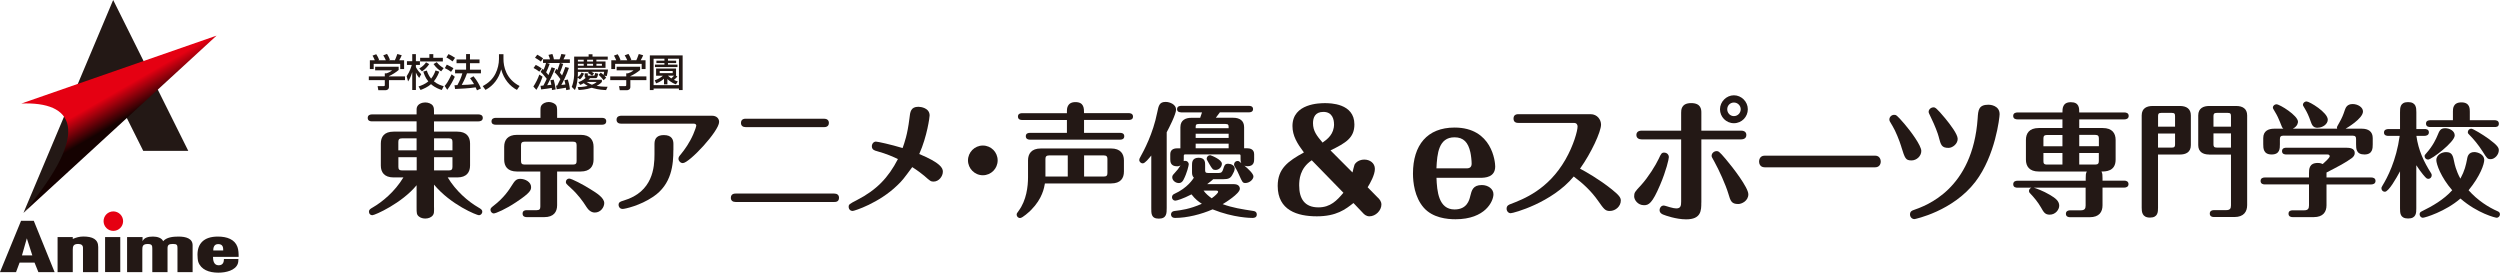
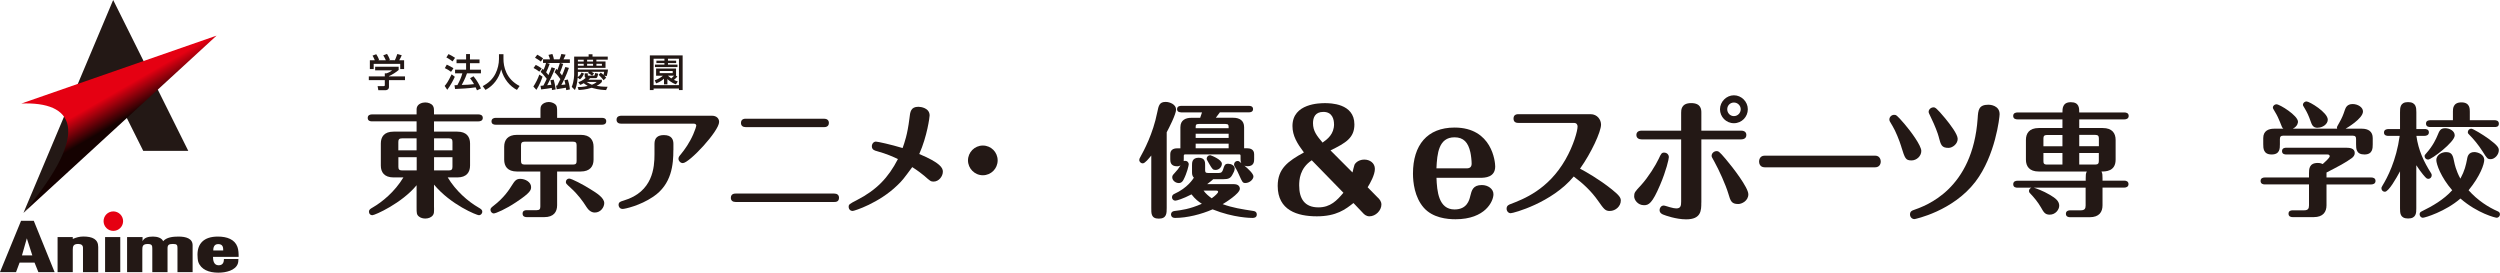
<svg xmlns="http://www.w3.org/2000/svg" id="_レイヤー_2" viewBox="0 0 528.39 57.63">
  <defs>
    <style>.cls-1{clip-path:url(#clippath);}.cls-2{fill:none;}.cls-2,.cls-3,.cls-4,.cls-5{stroke-width:0px;}.cls-3{fill:url(#_名称未設定グラデーション_5);}.cls-4{fill:#231815;}.cls-5{fill:#e50012;}</style>
    <clipPath id="clippath">
      <path class="cls-2" d="m4.52,21.88c10.71-.42,15.31,5.41.45,23.11L45.77,7.53,4.52,21.88Z" />
    </clipPath>
    <linearGradient id="_名称未設定グラデーション_5" x1="-588.64" y1="680.94" x2="-584.12" y2="680.94" gradientTransform="translate(-850.72 779.35) rotate(90) scale(1.29 -1.29)" gradientUnits="userSpaceOnUse">
      <stop offset="0" stop-color="#e50012" />
      <stop offset="1" stop-color="#150201" />
    </linearGradient>
  </defs>
  <g id="_レイヤー_1-2">
    <path class="cls-4" d="m91.74,43.85c0,1.1,0,1.29-.24,1.63-.31.45-.94.71-1.59.71-.44,0-.97-.1-1.36-.42-.5-.4-.5-.76-.5-1.91v-4.71c-3.08,3.77-8.79,6.34-9.37,6.34-.37,0-.7-.29-.7-.74s.29-.6.81-.91c1.96-1.13,4.64-3.3,6.47-6.34h-2.06c-1.99,0-2.71-1.1-2.71-2.51v-4.66c0-1.39.68-2.51,2.71-2.51h4.85v-2.17h-9.45c-.31,0-.88-.08-.88-.73s.59-.74.88-.74h9.45c0-1.13-.02-1.26.08-1.54.24-.71,1.12-.99,1.75-.99s1.33.26,1.61.7c.24.4.24.53.24,1.83h9.42c.31,0,.89.11.89.74s-.6.73-.89.73h-9.42v2.17h4.91c1.98,0,2.71,1.1,2.71,2.51v4.66c0,1.39-.71,2.51-2.71,2.51h-2.01c1.7,2.83,4.28,5.08,6.47,6.34.52.31.83.47.83.91s-.37.74-.7.74c-.44,0-5.9-2.17-9.5-6.47v4.84Zm-3.68-14.61h-3.08c-.63,0-.79.26-.79.76v1.78h3.86v-2.54Zm0,3.98h-3.86v2.04c0,.5.16.76.79.76h3.08v-2.8Zm3.68-1.44h3.89v-1.78c0-.5-.16-.76-.76-.76h-3.13v2.54Zm0,4.24h3.13c.6,0,.76-.26.76-.76v-2.04h-3.89v2.8Z" />
    <path class="cls-4" d="m112.25,39.53c0,.63-.13,1.2-3.16,3.2-2.19,1.47-4.31,2.38-4.73,2.38-.36,0-.7-.36-.7-.76,0-.34.21-.5.63-.84,2.27-1.73,3.39-3.51,3.89-4.32.57-.89.88-1.39,1.77-1.39,1.07,0,2.3.68,2.3,1.73m1.98-15.72c0-1.07,0-1.23.23-1.57.26-.39.89-.68,1.51-.68.42,0,.91.13,1.31.42.47.37.47.76.47,1.83v1.1h9.5c.31,0,.88.08.88.71,0,.68-.6.74-.88.74h-22.49c-.28,0-.88-.06-.88-.71s.62-.74.88-.74h9.47v-1.1Zm3.52,12.44v7.13c0,1.41-.73,2.51-2.71,2.51h-3.71c-.26,0-.88-.05-.88-.74s.6-.73.88-.73h2.11c.61,0,.76-.26.76-.76v-7.41h-4.93c-2.04,0-2.71-1.15-2.71-2.51v-2.73c0-1.41.73-2.51,2.71-2.51h13.46c2.01,0,2.72,1.12,2.72,2.51v2.73c0,1.39-.73,2.51-2.72,2.51h-4.98Zm4.12-5.53c0-.49-.13-.78-.76-.78h-10.23c-.6,0-.76.29-.76.78v3.3c0,.5.16.76.76.76h10.23c.62,0,.76-.26.76-.76v-3.3Zm2.03,12.94c-.73-1.15-1.8-2.62-3.26-3.93-.99-.91-1.04-.94-1.04-1.28,0-.42.34-.71.7-.71.52,0,3,1.31,4.41,2.2,1.41.86,3,1.86,3,2.99,0,.84-.73,1.99-1.99,1.99-.78,0-1.36-.52-1.83-1.26" />
    <path class="cls-4" d="m150.48,24.46c.94,0,1.51.56,1.51,1.31,0,1.94-6.32,8.7-7.67,8.7-.52,0-.92-.48-.92-.92,0-.34.18-.57.5-.94.83-1.02,1.83-2.41,2.63-4.24.34-.76.63-1.65.63-1.83,0-.03,0-.4-.52-.4h-15.34c-.52,0-.99-.21-.99-.84,0-.78.73-.84.99-.84h19.17Zm-8.16,7.26c0,3.01-.32,7.23-4.28,9.87-2.79,1.89-6,2.57-6.42,2.57-.68,0-.88-.55-.88-.84,0-.63.42-.73,1.1-.94,6.18-1.83,6.49-7.05,6.49-9.77v-2.2c0-1.24.65-1.86,1.99-1.86,1.69,0,2.01,1,2.01,1.86v1.31Z" />
    <path class="cls-4" d="m176.31,40.91c.57,0,1.02.26,1.02.89,0,.89-.73.89-1.02.89h-20.82c-.55,0-1.02-.23-1.02-.89,0-.89.84-.89,1.02-.89h20.82Zm-2.14-15.82c.55,0,1.02.26,1.02.89,0,.89-.84.89-1.02.89h-16.54c-.6,0-1.02-.26-1.02-.89,0-.89.81-.89,1.02-.89h16.54Z" />
    <path class="cls-4" d="m199.28,36.28c0,.97-.84,2.1-1.96,2.1-.6,0-.73-.13-1.98-1.23-.39-.34-1.41-1.12-2.53-1.83-1.88,2.54-2.09,2.83-3.16,3.85-3.84,3.74-9.08,5.42-9.45,5.42-.41,0-.83-.31-.83-.89,0-.5.18-.6,1.74-1.41,4.13-2.12,6.63-4.71,8.67-8.67-.89-.43-2.35-1.1-4.46-1.68-.44-.11-1.05-.29-1.05-1.02,0-.55.39-.99.86-.99.37,0,3.13.6,5.64,1.36.39-1.1,1.02-2.81,1.44-6.23.15-1.45.29-2.49,1.9-2.49.5,0,2.37.24,2.37,1.84,0,.29-.5,4.35-2.19,8.14,4.49,1.89,4.99,2.94,4.99,3.75" />
    <path class="cls-4" d="m210.86,33.9c0,1.73-1.39,3.14-3.13,3.14s-3.14-1.44-3.14-3.14,1.39-3.14,3.14-3.14,3.13,1.41,3.13,3.14" />
-     <path class="cls-4" d="m217.28,33.9c0-1.36.68-2.52,2.71-2.52h14.85c1.98,0,2.71,1.13,2.71,2.52v2.36c0,1.39-.68,2.51-2.71,2.51h-13.99c-.16.89-.52,3.19-2.92,5.61-.42.42-1.83,1.7-2.32,1.7-.45,0-.73-.34-.73-.71,0-.26.06-.31.42-.81,1.65-2.23,1.98-5.14,1.98-7.1v-3.56Zm8.22-5.81v-2.73h-9.47c-.28,0-.88-.05-.88-.74,0-.62.58-.7.88-.7h9.47v-.45c0-.42,0-1.89,1.8-1.89s1.82,1.29,1.82,2.33h9.47c.28,0,.88.08.88.73s-.57.71-.88.71h-9.47v2.73h7.62c.28,0,.88.05.88.71s-.58.73-.88.73h-19.05c-.29,0-.88-.08-.88-.73s.58-.71.88-.71h7.8Zm.19,4.76h-3.97c-.57,0-.76.26-.76.74v3.72h4.72v-4.46Zm3.44,4.46h4.2c.55,0,.73-.24.73-.73v-2.99c0-.47-.16-.74-.73-.74h-4.2v4.46Z" />
    <path class="cls-4" d="m243.32,32.88c-.47.57-1.3,1.65-1.8,1.65-.36,0-.73-.32-.73-.71,0-.19.05-.34.21-.6.73-1.31,2.69-4.92,3.58-9.43.31-1.52.47-2.25,1.8-2.25.86,0,2.19.53,2.19,1.62,0,.99-1.54,3.98-1.98,4.79v15.98c0,1.15,0,2.28-1.67,2.28s-1.59-1.15-1.59-2.28v-11.05Zm6.29-9.14c-.29,0-.83-.08-.83-.68s.57-.68.83-.68h14.4c.26,0,.83.06.83.68s-.6.68-.83.68h-6.18c-.24.31-.63.84-.86,1.15h3.68c1.33,0,2.3.58,2.3,1.99v4.46h.65c.55,0,1.47.16,1.47,1.26v.99c0,.5,0,1.55-1.41,1.55-.31,0-.47-.08-.65-.13.81.68,1.91,1.7,1.91,2.28,0,.63-.81,1.39-1.7,1.39-.58,0-.65-.19-1.33-1.7-.42-.97-.68-1.36-.94-1.81-.1-.18-.13-.26-.13-.39,0-.44.34-.76.73-.76.26,0,.31.05.81.45-.16-.29-.16-.6-.16-.87v-.63c0-.26-.05-.34-.31-.34h-11.35c-.31,0-.34.11-.34.34v.63c0,.29,0,.32-.02.45.13-.05.21-.05.31-.05.5,0,.76.4.76.71,0,.23-.36,1.86-1.12,3.3-.18.34-.44.68-.99.68-.7,0-1.38-.56-1.38-1.21,0-.34.1-.47.49-.89.68-.76.76-.84,1.26-1.63-.16.08-.37.19-.73.19-1.44,0-1.44-1.05-1.44-1.55v-.99c0-.92.63-1.26,1.47-1.26h.67v-4.46c0-1.54,1.15-1.99,2.3-1.99h1.88c0-.06.26-.74.39-1.15h-4.41Zm11.25,15.19c.83,0,1.19.47,1.19.97,0,1.04-3.2,2.99-3.63,3.25,2.09.76,3.97,1.05,6.5,1.44.21.03.71.13.71.76,0,.71-.73.71-.91.71-.26,0-3.94,0-8.43-1.81-2.37,1.04-5.4,1.81-7.93,1.81-.81,0-.86-.6-.86-.73,0-.16.05-.65.76-.74,1.46-.18,3.18-.39,5.76-1.52-.68-.42-1.43-1-2.19-1.99-1.8.94-3.16,1.33-3.42,1.33-.39,0-.7-.31-.7-.71,0-.32.15-.57.47-.71,2.85-1.28,3.99-3.19,4.15-3.43-.39-.4-.39-.81-.39-1.31v-1.34c0-.54,0-1.57,1.41-1.57s1.36,1.05,1.36,1.57v1c0,.42.03.66.68.66h2.14c.65,0,.81-.27.97-.73.28-.89.37-1.23,1.07-1.23.6,0,1.39.34,1.39,1.02,0,.42-.31.99-.42,1.17-.44.87-.83,1.08-2.09,1.08h-2.03c-.29.26-.6.53-1.28,1.04h5.74Zm-7.47-12.73c-.68,0-.68.23-.68.89h6.97c0-.65,0-.89-.68-.89h-5.61Zm6.29,2.07h-6.97v.89h6.97v-.89Zm-6.97,3.07h6.97v-.97h-6.97v.97Zm1.67,8.95c.47.65,1.07,1.16,1.72,1.62.71-.5,1.36-1.12,1.36-1.36,0-.26-.28-.26-.42-.26h-2.66Zm1.39-7.49c.1,0,2.48.89,2.48,1.81,0,.68-.6,1.31-1.33,1.31-.57,0-.68-.16-1.33-1.26-.5-.87-.55-.94-.55-1.12,0-.42.34-.73.73-.73" />
    <path class="cls-4" d="m430.9,36.25c-1.98,0-2.71-1.1-2.71-2.51v-4.16c0-1.36.67-2.52,2.71-2.52h5.01v-1.83h-9.52c-.34,0-.89-.1-.89-.73s.58-.73.89-.73h9.52c0-.81,0-2.17,1.77-2.17s1.78,1.23,1.78,2.17h9.57c.32,0,.88.1.88.73s-.6.73-.88.73h-9.57v1.83h4.98c1.98,0,2.71,1.1,2.71,2.52v4.16c0,2.51-2.14,2.51-3,2.51.23.37.23.84.23,1.44v.49h4.6c.34,0,.89.11.89.74s-.61.73-.89.73h-4.6v3.74c0,1.39-.68,2.52-2.71,2.52h-4.15c-.34,0-.88-.1-.88-.73s.59-.73.88-.73h2.27c.83,0,1.02-.37,1.02-1.02v-3.77h-10.96c.5.16,1.93.65,3.4,1.52,1.2.71,1.98,1.31,1.98,2.3,0,.81-.78,1.89-2.01,1.89-.99,0-1.28-.52-1.85-1.54-.65-1.13-1.49-2.12-2.19-2.86-.16-.16-.34-.31-.34-.62,0-.27.16-.53.5-.68h-2.94c-.34,0-.89-.08-.89-.73s.58-.74.89-.74h14.43v-.52c0-.58,0-1.05.23-1.42h-10.15Zm.99-5.34h4.02v-2.38h-3.26c-.62,0-.76.26-.76.76v1.63Zm4.02,3.87v-2.44h-4.02v1.68c0,.47.07.76.76.76h3.26Zm3.55-6.26v2.38h4.15v-1.63c0-.5-.16-.76-.75-.76h-3.39Zm4.15,3.82h-4.15v2.44h3.39c.6,0,.75-.26.75-.76v-1.68Z" />
-     <path class="cls-4" d="m456.11,43.9c0,.87,0,2.09-1.7,2.09s-1.75-1.28-1.75-2.09v-19.51c0-1.55,1.13-1.99,2.3-1.99h5.79c1.33,0,2.3.57,2.3,1.99v6.28c0,1.55-1.12,1.99-2.3,1.99h-4.64v11.24Zm3.6-17.13v-2.23c0-.5-.13-.68-.68-.68h-2.24c-.58,0-.67.23-.67.68v2.23h3.6Zm-3.6,1.44v2.99h2.92c.6,0,.68-.26.68-.68v-2.3h-3.6Zm10.8,4.45c-1.33,0-2.3-.58-2.3-1.99v-6.28c0-1.55,1.15-1.99,2.3-1.99h5.74c1.33,0,2.3.57,2.3,1.99v18.96c0,1.36-.68,2.52-2.71,2.52h-4.31c-.34,0-.88-.1-.88-.73s.57-.73.88-.73h2.59c.83,0,1.01-.37,1.01-1.02v-10.71h-4.62Zm4.62-5.89v-2.23c0-.5-.13-.68-.68-.68h-2.32c-.58,0-.7.23-.7.68v2.23h3.7Zm-3.7,1.44v2.3c0,.47.13.68.7.68h3v-2.99h-3.7Z" />
    <path class="cls-4" d="m478.68,38.98c-.34,0-.89-.1-.89-.74s.58-.73.89-.73h9.34v-.84c0-.89,0-2.23,1.85-2.23.55,0,.84.13,1.05.23.44-.39,1.48-1.31,1.48-1.65,0-.03,0-.37-.47-.37h-8.72c-.31,0-.89-.07-.89-.7,0-.68.6-.73.89-.73h12.63c.81,0,1.85.1,1.85,1.13,0,.49-.32.81-.57,1.02-1.38,1.02-2.82,1.76-5.4,3.09v1.05h9.47c.32,0,.89.1.89.73s-.6.74-.89.74h-9.47v4.4c0,1.39-.7,2.51-2.71,2.51h-4.44c-.31,0-.88-.08-.88-.73s.59-.71.88-.71h2.43c.83,0,1.02-.39,1.02-1.05v-4.42h-9.34Zm15.29-11.79c-.02-.08-.05-.16-.05-.26s.05-.21.47-.94c.63-1.1.87-1.73,1.21-2.75.16-.44.44-1.25,1.64-1.25,1.1,0,2.19.68,2.19,1.57,0,1.52-3.52,3.56-3.68,3.64h3.44c1.34,0,2.3.57,2.3,1.99v1.28c0,.84,0,2.18-1.75,2.18s-1.77-1.21-1.77-2.18v-1.04c0-.5-.13-.76-.76-.76h-14.59c-.6,0-.75.26-.75.76v1.04c0,.92,0,2.18-1.75,2.18s-1.77-1.31-1.77-2.18v-1.28c0-1.54,1.12-1.99,2.3-1.99h1.96c-.26-.18-.31-.34-.78-1.55-.24-.57-.5-1.2-.97-1.96-.42-.71-.47-.79-.47-.95,0-.39.36-.7.76-.7.68,0,4.54,2.38,4.54,3.69,0,.08,0,.94-1.1,1.47h9.39Zm-4.1-.18c-1.02,0-1.23-.6-1.54-1.47-.37-1.05-.7-1.76-1.12-2.47-.42-.71-.47-.76-.47-.92,0-.39.36-.71.76-.71.62,0,4.49,2.33,4.49,3.85,0,.97-1.12,1.7-2.11,1.7" />
    <path class="cls-4" d="m512.47,27.27c.28,0,.89.05.89.7s-.63.74-.89.74h-1.75c.42,3.07,1.57,5.47,3.11,7.91.1.16.13.26.13.42,0,.44-.34.76-.7.76-.13,0-.29-.05-.37-.1-.23-.13-1.15-1.18-2.19-2.78v9.12c0,.94,0,2.14-1.72,2.14s-1.72-1.17-1.72-2.14v-7.83c-.78,1.44-2.4,4.32-3.21,4.32-.41,0-.72-.34-.72-.73,0-.21.08-.31.21-.55,1.02-1.67,2.92-5.24,3.65-10.53h-2.43c-.31,0-.89-.08-.89-.71s.6-.73.89-.73h2.5v-3.56c0-.92,0-2.14,1.7-2.14s1.75,1.18,1.75,2.14v3.56h1.77Zm8.97,6.28c.08-.44.29-1.41,1.51-1.41.78,0,2.11.52,2.11,1.65,0,.87-.8,3.35-3.31,6.42,1.93,2.17,4.23,3.61,6.16,4.45.19.08.47.24.47.63,0,.36-.28.73-.71.73-.21,0-3.99-.89-7.64-4.06-3.16,2.75-7.51,4.06-7.93,4.06s-.7-.37-.7-.73c0-.23.1-.45.37-.58,2.4-1.18,4.72-2.51,6.52-4.5-2.39-2.75-3.36-5.51-3.36-6.39,0-1.02,1.07-1.67,2.06-1.67,1.3,0,1.46.75,1.75,2.2.02.13.34,1.73,1.28,3.41.93-1.73,1.15-2.8,1.43-4.2m-9-.54c0-.24.11-.34.34-.6,1.44-1.6,2.14-3.17,2.4-3.82.39-.95.6-1.5,1.62-1.5.91,0,2.01.55,2.01,1.52,0,1.42-4.91,5.11-5.63,5.11-.42,0-.73-.34-.73-.7m5.98-7.62v-1.83c0-.58,0-1.94,1.8-1.94s1.77,1.39,1.77,1.94v1.83h5.25c.26,0,.89.05.89.74s-.6.7-.89.7h-13.62c-.28,0-.89-.05-.89-.73,0-.63.58-.71.89-.71h4.8Zm7.96,8.23c-.66,0-.76-.16-1.7-1.65-.86-1.36-1.88-2.59-2.85-3.56-.13-.13-.26-.23-.26-.5,0-.39.32-.73.73-.73.37,0,2.45,1.26,3.68,2.15,1.96,1.44,2.14,1.91,2.14,2.41,0,.94-.86,1.89-1.75,1.89" />
    <path class="cls-4" d="m291.23,41.78c.29.29.74.75.74,1.45,0,1.24-1.21,2.49-2.53,2.49-.7,0-1.13-.43-1.39-.72l-1.99-2.09c-1.68,1.33-3.6,2.81-7.73,2.81s-8.28-1.27-8.28-6.43c0-3.65,2.16-5.21,5.54-7.07-1.39-1.85-2.42-3.5-2.42-5.58,0-4.81,5.83-4.84,6.86-4.84s6.23,0,6.23,4.49c0,2.84-1.79,3.9-5.05,5.5l4.65,4.66c.05-.23.35-1.51.43-1.65.35-.63,1.15-1.07,2.08-1.07,1.12,0,2.22.7,2.22,1.97s-1.01,3.04-1.53,3.88l2.16,2.2Zm-13.99-7.9c-2.54,1.7-2.65,4.16-2.65,5.32,0,2.81,1.16,4.63,4.07,4.63,2.54,0,3.92-1.47,5.28-3.09l-6.69-6.86Zm4.71-7.65c0-.95-.32-2.58-2.25-2.58-1.76,0-2.19,1.22-2.19,2.38,0,1.65.78,2.64,2.02,4.11,1.07-.75,2.43-1.8,2.43-3.91" />
    <path class="cls-4" d="m303.61,37.58c.1,2.83.44,6.69,3.82,6.69,2.62,0,3.12-1.96,3.32-2.83.3-1.2.56-2.33,2.45-2.33,1.29,0,2.45.8,2.45,1.94,0,1.46-1.69,5.29-8.02,5.29-1.79,0-4.8-.29-6.7-2.43-1.96-2.23-2.29-5.39-2.29-7.23,0-6.02,3.02-9.72,8.79-9.72,7.96,0,8.59,7.29,8.59,8.22,0,2.33-2.19,2.4-3.15,2.4h-9.26Zm6.4-2c.7,0,1.03-.34,1.03-1s-.13-1.8-.27-2.4c-.46-2.06-1.42-3.16-3.35-3.16-3.35,0-3.68,3.43-3.82,6.56h6.4Z" />
    <path class="cls-4" d="m320.99,25.98c-.32,0-1.1,0-1.1-.92s.78-.93,1.1-.93h15.18c1.47,0,2.22,1.22,2.22,2.2,0,1.5-2.05,5.96-4.44,9.32,1.04.54,3.92,2.14,6.75,4.4,1.55,1.25,1.87,1.74,1.87,2.34,0,1.16-1.07,2.2-2.34,2.2-.95,0-1.24-.4-2.48-2.17-1.41-2-3.09-3.59-5.13-5.12-4.61,5.56-12.75,7.76-13.33,7.76-.46,0-.86-.41-.86-.96,0-.67.52-.84.78-.95,2.8-1.07,7.99-3.04,11.65-9.41,1.76-3.07,2.57-6.11,2.57-7.01,0-.37-.2-.75-.75-.75h-11.68Z" />
    <path class="cls-4" d="m346.86,39.12c1.55-1.71,3.06-4.17,3.72-5.56.49-1.07.61-1.31,1.18-1.31.41,0,.96.32.96.96,0,.4-.55,2.84-1.85,5.88-1.67,3.94-2.42,4.28-3.4,4.28-1.33,0-2.08-1.15-2.08-1.85,0-.81.12-.96,1.47-2.4m12.72,3.71c0,1.62,0,3.53-3.2,3.53-2.14,0-4.44-.84-4.73-.96-.26-.09-.89-.32-.89-1.01,0-.35.26-.95.89-.95.18,0,1.04.29,1.27.35.58.17,1.07.26,1.36.26.93,0,1.04-.54,1.04-1.45v-13.14h-8.34c-.58,0-1.12-.26-1.12-.93,0-.14,0-.92,1.12-.92h8.34v-3.79c0-.55,0-2.03,2.11-2.03s2.16,1.36,2.16,2.03v3.79h8.39c1.12,0,1.12.78,1.12.92,0,.84-.78.93-1.12.93h-8.39v13.38Zm5.71-1.92c-.58-1.91-1.94-4.92-2.98-6.8-.49-.87-.55-.95-.55-1.18,0-.55.52-.99,1.04-.99.38,0,.52,0,1.94,1.68,1.53,1.8,4.78,6.03,4.78,7.44s-1.41,2.06-2.13,2.06c-1.44,0-1.64-.64-2.1-2.2m4.12-17.83c0,1.59-1.27,2.95-2.94,2.95s-2.94-1.36-2.94-2.95,1.36-2.95,2.94-2.95,2.94,1.33,2.94,2.95m-4.35,0c0,.76.58,1.45,1.41,1.45s1.44-.69,1.44-1.45-.63-1.42-1.44-1.42-1.41.64-1.41,1.42" />
    <path class="cls-4" d="m396.33,32.9c1.01,0,1.18.93,1.18,1.22,0,.72-.43,1.24-1.18,1.24h-23.36c-1.01,0-1.18-.86-1.18-1.21,0-.24.09-1.25,1.18-1.25h23.36Z" />
    <path class="cls-4" d="m401.84,30.96c-.37-1.22-1.24-3.36-1.82-4.29-.63-1.04-.69-1.13-.69-1.42,0-.5.43-.98,1.01-.98.41,0,.52,0,2.17,1.91,1.3,1.51,3.57,4.57,3.57,5.73,0,1.1-1.01,2-2.08,2-1.24-.03-1.36-.35-2.17-2.95m20.8-6.83c0,.67-.89,8.77-5.13,14.3-4.76,6.22-12.78,7.88-12.86,7.88-.58,0-.95-.49-.95-.99,0-.67.49-.84.83-.95,2.54-.9,12.43-4.34,13.47-19.34.11-1.77.2-2.9,2.31-2.9.32,0,2.33.15,2.33,2m-12.83,4.92c-.23-.9-.87-2.55-1.59-4.02-.49-1.04-.58-1.19-.58-1.39,0-.52.49-.95,1.04-.95.32,0,.6.09,2.48,2.35,1.04,1.27,2.62,3.33,2.62,4.31,0,1.1-1.12,1.91-1.93,1.91-1.47,0-1.62-.63-2.05-2.2" />
    <path class="cls-4" d="m84.26,14.12v.67c-.45.41-1.42,1.04-2.05,1.29v.07h3.39v.79h-3.39v1.45c0,.58-.57.67-.66.67h-1.59l-.15-.86h1.3c.22,0,.22-.11.22-.26v-1.01h-3.38v-.79h3.38v-.64h.36c.29-.08.84-.32,1.19-.64h-3.59v-.75h4.97Zm-5.04-1.38c-.17-.43-.37-.79-.48-.99l.78-.29c.22.31.47.78.6,1.21l-.18.06h0s1.61.01,1.61.01c-.2-.46-.36-.74-.55-1.04l.8-.31c.17.26.49.86.61,1.26l-.27.07h0s1.31.01,1.31.01c.1-.19.22-.42.53-1.32l.93.27c-.18.43-.29.64-.53,1.05h1.03v1.86h-.82v-1.09h-5.61v1.09h-.81v-1.86h1.05Z" />
-     <path class="cls-4" d="m85.95,16.11c.68-.98.99-2.06,1.08-2.39h-1.02v-.78h1.12v-1.5h.77v1.5h.85v.78h-.85v.47c.36.7.85,1.21,1.12,1.5l-.42.78c-.37-.46-.47-.65-.69-1.11h-.01v3.66h-.77v-3.73h-.02c-.3,1.02-.63,1.56-.86,1.92l-.3-1.1Zm6.89-.97c-.15.4-.43,1.18-1.13,2.05.76.64,1.54.88,2.07,1.02l-.4.81c-.47-.15-1.39-.45-2.28-1.23-.73.63-1.52.96-2.21,1.23l-.43-.75c.55-.18,1.34-.46,2.07-1.06-.67-.82-.91-1.61-1.06-2.08l.75-.22c.1.32.31,1,.9,1.71.42-.53.7-1.05.93-1.73l.79.25Zm-2.13-1.59c-.37.58-.91,1.14-1.52,1.53l-.58-.6c.87-.5,1.22-.99,1.43-1.3l.68.37Zm.05-2.11h.82v.78h2.02v.77h-4.8v-.77h1.95v-.78Zm1.54,1.7c.5.6.88.9,1.47,1.26l-.53.68c-.46-.29-.98-.66-1.61-1.54l.68-.4Z" />
    <path class="cls-4" d="m96.13,16.22c-.29.66-.95,1.93-1.6,2.76l-.55-.82c.37-.41.71-.85,1.47-2.45l.68.52Zm-1.7-2.56c.64.29,1,.51,1.41.77l-.51.75c-.45-.34-.89-.59-1.31-.78l.41-.74Zm.38-2.22c.33.15,1.08.56,1.37.78l-.53.76c-.39-.31-.48-.36-1.31-.85l.46-.7Zm3.89,4.06c-.37,1.13-1.01,2.27-1.11,2.45,1.1-.03,1.59-.04,2.6-.17-.18-.31-.36-.62-.84-1.25l.73-.41c.73.85,1.28,1.89,1.57,2.58l-.84.39c-.1-.24-.18-.41-.28-.63-1.16.2-3.53.32-4.35.35l-.12-.8c.12,0,.54-.02.61-.02.53-.98.82-1.64,1.05-2.49h-1.54v-.78h2.33v-1.36h-2.02v-.79h2.02v-1.14h.82v1.14h2.02v.79h-2.02v1.36h2.32v.78h-2.96Z" />
    <path class="cls-4" d="m105.47,11.46h.94v1c0,1.62.53,4.23,3.41,5.72l-.56.82c-1.48-.75-2.78-2.26-3.32-4.31h-.02c-.49,1.94-1.7,3.47-3.31,4.31l-.59-.81c1.17-.58,2.16-1.5,2.73-2.69.44-.89.71-2.02.71-3.01v-1.03Z" />
    <path class="cls-4" d="m114.67,16.2c-.17.52-.64,1.78-1.3,2.79l-.64-.7c.41-.58,1-1.74,1.26-2.53l.68.44Zm-1.44-2.49c.27.13.76.38,1.27.78l-.51.66c-.3-.24-.76-.55-1.22-.78l.47-.66Zm.32-2.15c.36.18.94.55,1.24.77l-.48.68c-.37-.29-.79-.56-1.23-.81l.47-.64Zm4.04,3c.12.11.16.15.23.23.36-.97.39-1.09.51-1.48h-2.71s.56.18.56.18c-.15.49-.62,1.55-.75,1.79.18.19.32.36.48.59.32-.72.51-1.2.67-1.65l.74.24c-.44,1.19-1.4,3.07-1.67,3.55.22-.03.57-.06.88-.09-.11-.6-.16-.8-.2-.97l.7-.12c.21.75.3,1.24.41,2.07l-.78.13-.04-.45c-.37.07-1.65.27-2.25.32l-.13-.76c.1-.01.51-.05.61-.06.28-.48.57-1.14.7-1.42-.14-.18-.82-1.07-1.29-1.47l.42-.65c.07.06.16.14.22.21.25-.54.39-1.03.51-1.45h-.64v-.76h1.47c-.07-.29-.1-.35-.32-.94l.83-.19c.19.45.28.93.32,1.13h1.19c.16-.36.27-.74.38-1.13l.9.14c-.05.15-.18.48-.45.99h1.35v.76h-2.07s.66.21.66.21c-.13.4-.51,1.49-.69,1.86.1.12.23.26.45.57.17-.38.52-1.21.69-1.78l.76.19c-.47,1.48-1.3,3.06-1.6,3.61.25-.03.75-.09.86-.1-.09-.5-.15-.69-.22-.9l.73-.15c.13.4.36,1.22.44,2.09l-.78.15c-.02-.2-.03-.33-.06-.51-.28.06-1.61.26-1.93.32l-.16-.76s.16-.02.25-.02c.15-.28.38-.74.67-1.36-.22-.35-.81-1.08-1.23-1.45l.36-.7Z" />
    <path class="cls-4" d="m124.49,15.19h-2.35v.5c0,.18-.02.4-.03.6.51-.35.66-.67.8-.97l.53.24c-.09.19-.39.85-.86,1.22l-.48-.38c-.15,1.57-.39,2.19-.59,2.62l-.67-.66c.51-1.23.51-2.53.51-2.71v-3.69h3.06v-.49h.82v.49h3.22v.65h-2.4v.38h1.93v1.35h-5.85v.35h6.37c-.02.22-.04.59-.26,1.4l-.5-.11h-.02c.26.25.3.3.39.45l-.53.52c-.4-.5-.65-.77-1.06-1.14l.44-.45c.18.11.27.17.61.47.04-.15.08-.36.12-.65h-2.65v.02c.31.16.35.18.51.3l-.39.49c-.25-.19-.61-.42-.89-.57l.2-.24Zm.22,1.34c-.08.09-.15.15-.33.32h2.83v.46c-.17.2-.44.5-1.11.83h0c.55.1,1.18.19,2.32.2l-.32.7c-.57-.02-1.6-.08-2.71-.4-.05-.01-.28-.09-.31-.09h-.02c-1.25.41-2.32.45-2.76.47l-.21-.61c.4,0,1.11-.02,2.13-.25-.48-.27-.71-.46-.84-.58-.35.22-.55.28-.76.36l-.39-.58c.27-.09.84-.26,1.56-.89-.15-.09-.21-.19-.21-.3v-.67h.65v.34c0,.11,0,.15.1.15h1.17c.19,0,.22-.15.29-.56l.63.14c-.12.85-.29.95-.55.95h-1.17Zm-2.57-3.52h1.23v-.39h-1.23v.39Zm0,.88h1.23v-.41h-1.23v.41Zm1.83,3.43h0c.59.38.97.52,1.14.59.63-.26.85-.44,1.01-.59h-2.15Zm.12-4.31h1.26v-.39h-1.26v.39Zm0,.88h1.26v-.41h-1.26v.41Zm1.97,0h1.16v-.41h-1.16v.41Z" />
-     <path class="cls-4" d="m135.29,14.12v.67c-.45.41-1.42,1.04-2.06,1.29v.07h3.39v.79h-3.39v1.45c0,.58-.56.67-.66.67h-1.58l-.15-.86h1.3c.22,0,.22-.11.22-.26v-1.01h-3.38v-.79h3.38v-.64h.36c.29-.08.84-.32,1.19-.64h-3.58v-.75h4.97Zm-5.04-1.38c-.17-.43-.37-.79-.48-.99l.78-.29c.21.31.46.78.6,1.21l-.18.06h0s1.61.01,1.61.01c-.2-.46-.36-.74-.55-1.04l.8-.31c.17.26.48.86.61,1.26l-.26.07h0s1.3.01,1.3.01c.1-.19.22-.42.53-1.32l.93.27c-.18.43-.29.64-.53,1.05h1.03v1.86h-.82v-1.09h-5.61v1.09h-.81v-1.86h1.05Z" />
    <path class="cls-4" d="m144.28,11.71v7.33h-.78v-.33h-5.36v.33h-.79v-7.33h6.92Zm-3.1,1.11h1.73v.51h-1.73v.33h2.01v.52h-4.76v-.52h2v-.33h-1.7v-.51h1.7v-.41h-2.29v5.59h5.36v-5.59h-2.32v.41Zm2,3.35c-.25.29-.54.56-.74.72.31.15.56.24.82.33l-.4.6c-.95-.31-1.69-1-1.8-1.11v1.11h-.72v-1.19c-.28.26-.85.71-1.66.99l-.29-.65c.81-.27,1.35-.64,1.73-.97h-1.45v-1.51h4.22v1.51h-.02s.29.17.29.17Zm-3.75-.71h2.75v-.45h-2.75v.45Zm1.75.54c.35.33.56.46.71.57.19-.16.4-.38.57-.57h-1.28Z" />
    <polygon class="cls-4" points="30.27 31.88 39.79 31.88 23.92 0 4.96 44.99 25.36 22.05 30.27 31.88" />
    <g class="cls-1">
      <rect class="cls-3" x="-2.08" y="-.27" width="54.45" height="53.07" transform="translate(-9.76 16.09) rotate(-30)" />
    </g>
    <path class="cls-4" d="m8.11,57.51l-.81-2.01h-3.16l-.75,2.01H0l4.45-10.84h2.69l4.4,10.84h-3.42Zm-2.44-7.14l-1.03,3.61h2.19l-1.16-3.61Z" />
    <path class="cls-4" d="m17.54,57.51v-5.12c0-.54-.33-.83-1.02-.83-1.04,0-1.14.51-1.14,1.23v4.72h-3.21v-7.41h3.21v.4c.7-.31,1.45-.51,2.23-.51,1.92,0,3.15.56,3.15,2.21v5.31h-3.22Z" />
    <rect class="cls-4" x="22.21" y="50.1" width="3.21" height="7.41" />
    <path class="cls-4" d="m37.51,57.51v-5.12c0-.6-.12-.83-.94-.83-.88,0-1.16.19-1.16.93v5.02h-3.22v-4.94c0-.65-.05-1-.97-1-1.14,0-1.14.58-1.14,1.34v4.61h-3.22v-7.41h3.27v.87c.34-.8,1.27-.98,2.23-.98.85,0,1.85.28,2.12.98.73-.84,2.06-.98,3.26-.98,1.55,0,2.97.4,2.97,1.83v5.69h-3.22Z" />
    <path class="cls-4" d="m45.02,54.28c0,.63.1,1.79,1.19,1.79.95,0,1.12-.71,1.12-1.33h3.06c0,.33-.02.7-.14,1.03-.52,1.38-2.47,1.86-4.1,1.86-1.99,0-3.66-.64-4.24-2.27-.12-.36-.17-1.15-.17-1.52,0-2.29,1.28-3.84,4.31-3.84,1.92,0,3.56.59,4.13,2.17.24.65.26,1.44.26,2.12h-5.43Zm1.09-2.69c-.9,0-1.04.79-1.04,1.35h2.11c0-.64-.05-1.35-1.07-1.35" />
    <path class="cls-5" d="m26.02,46.74c0,1.14-.93,2.06-2.07,2.06s-2.06-.92-2.06-2.06.93-2.06,2.06-2.06,2.07.93,2.07,2.06" />
  </g>
</svg>